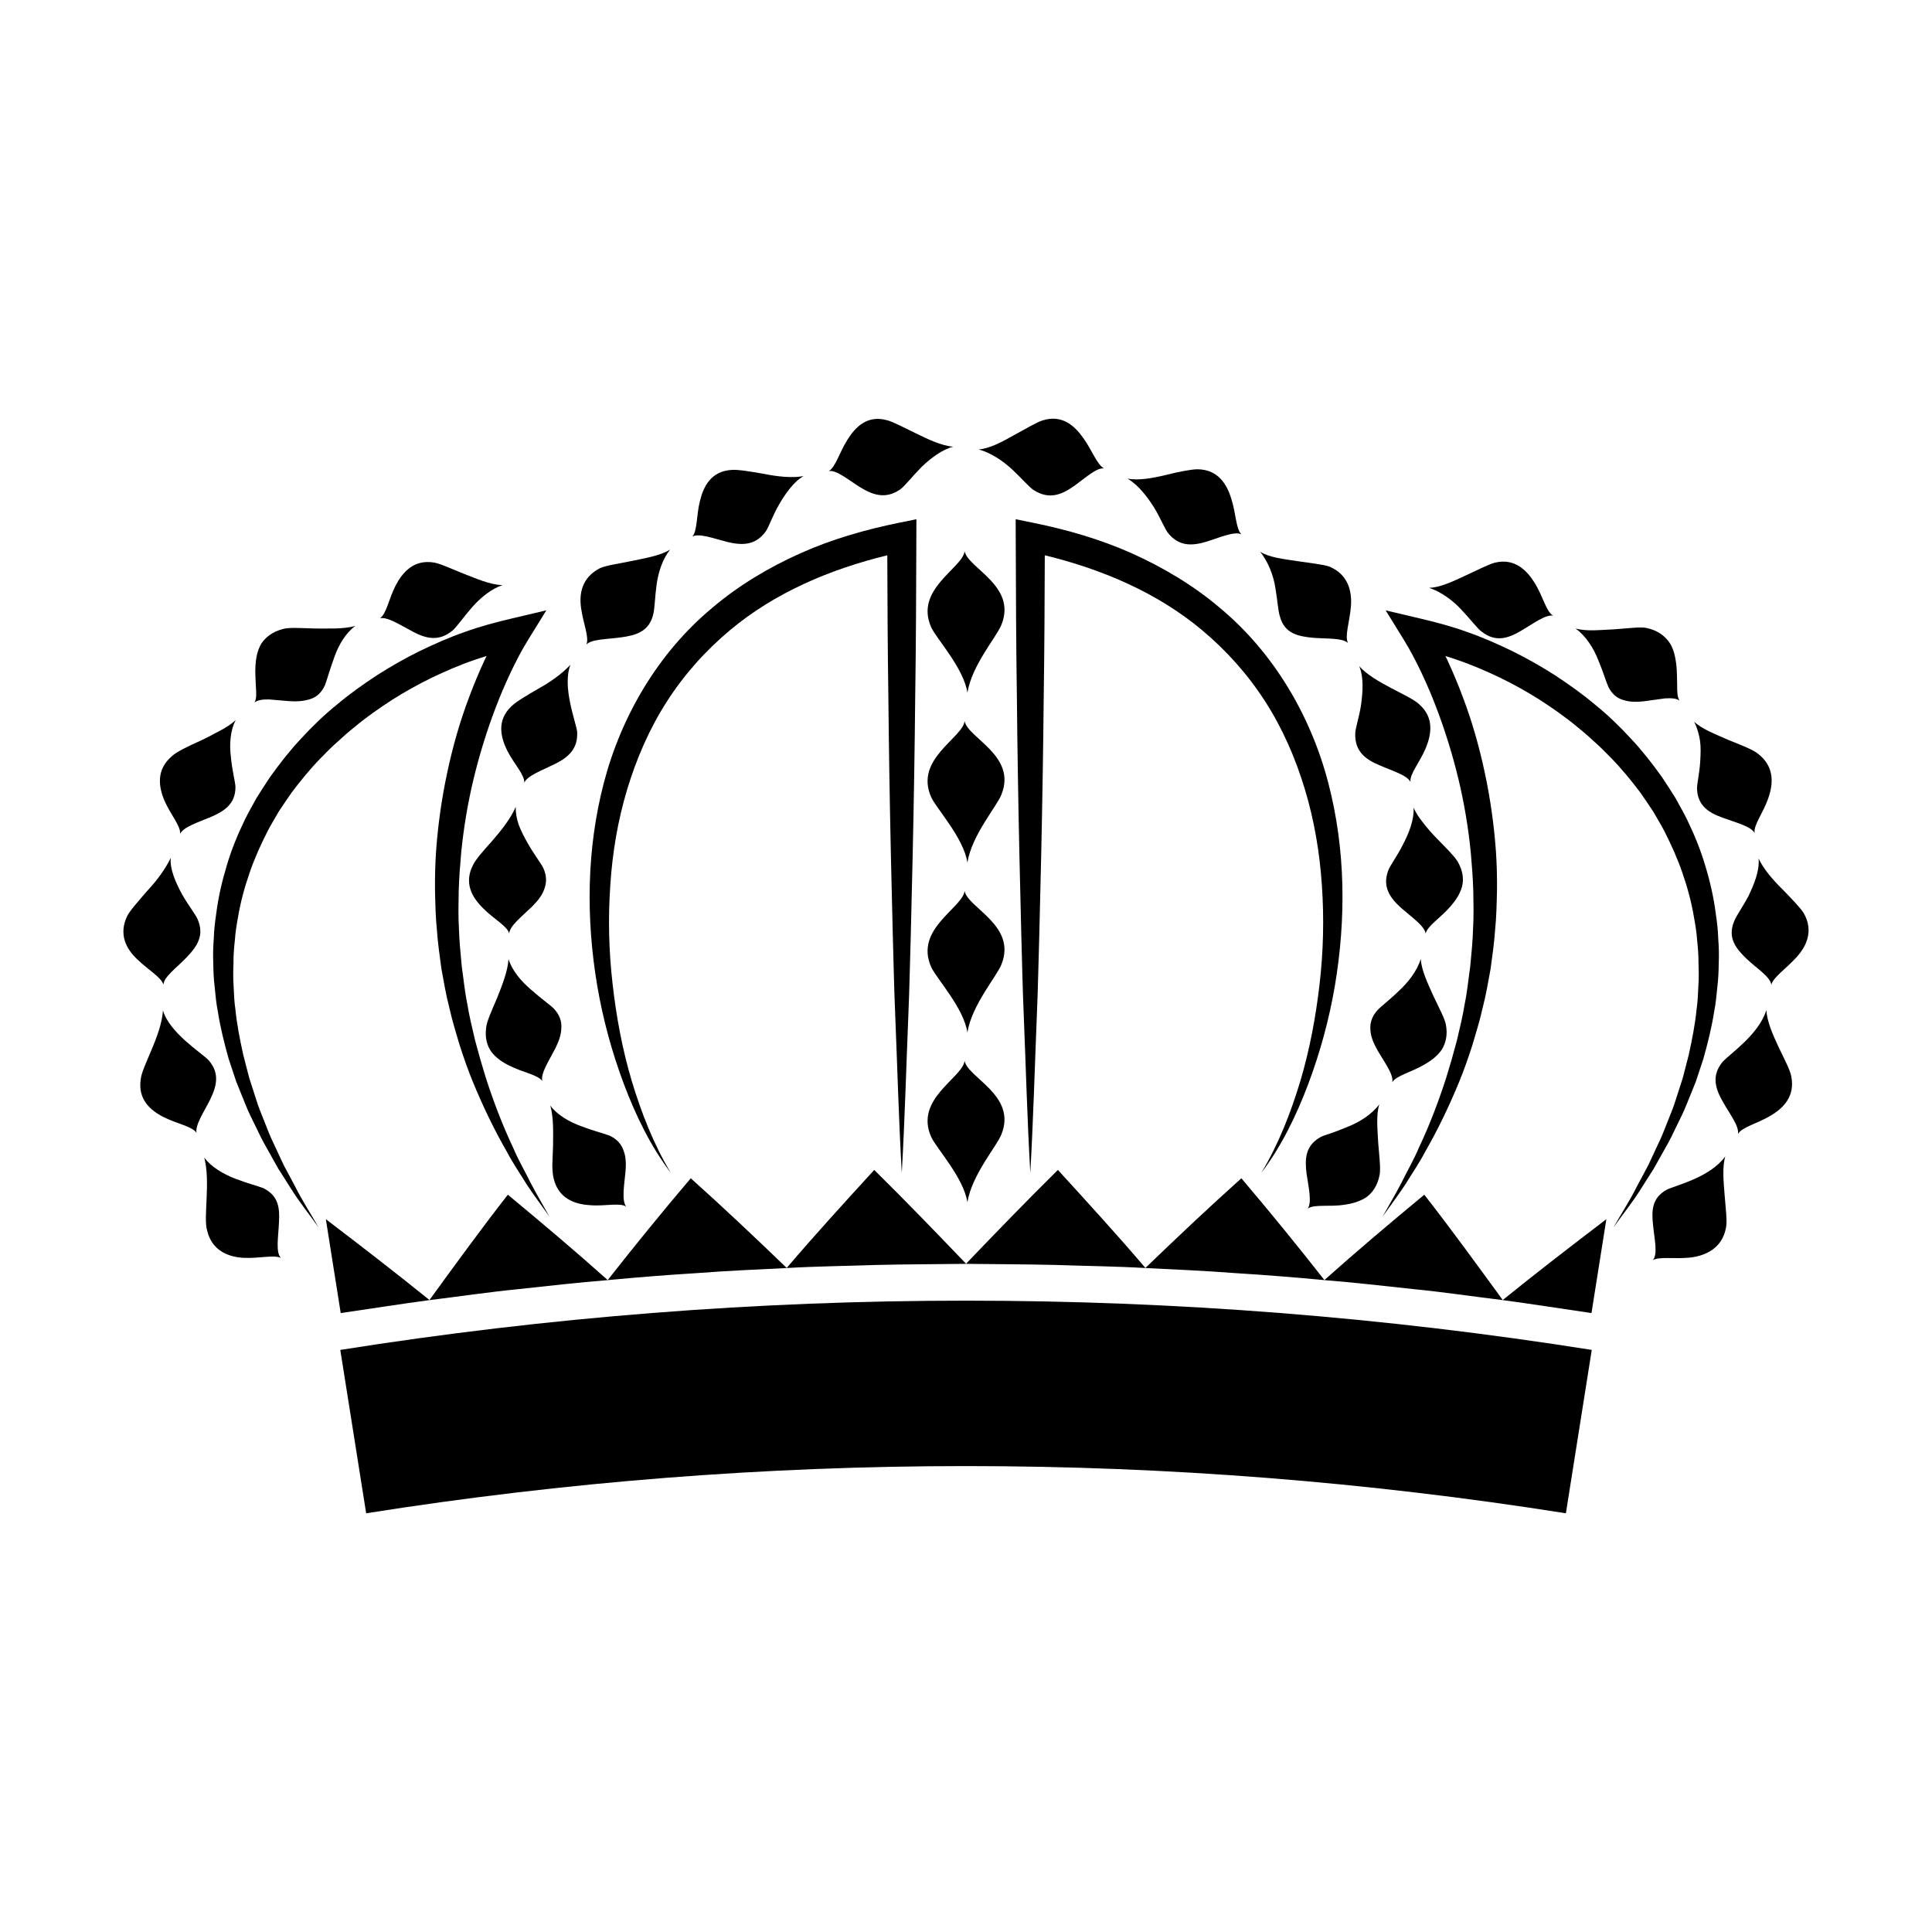
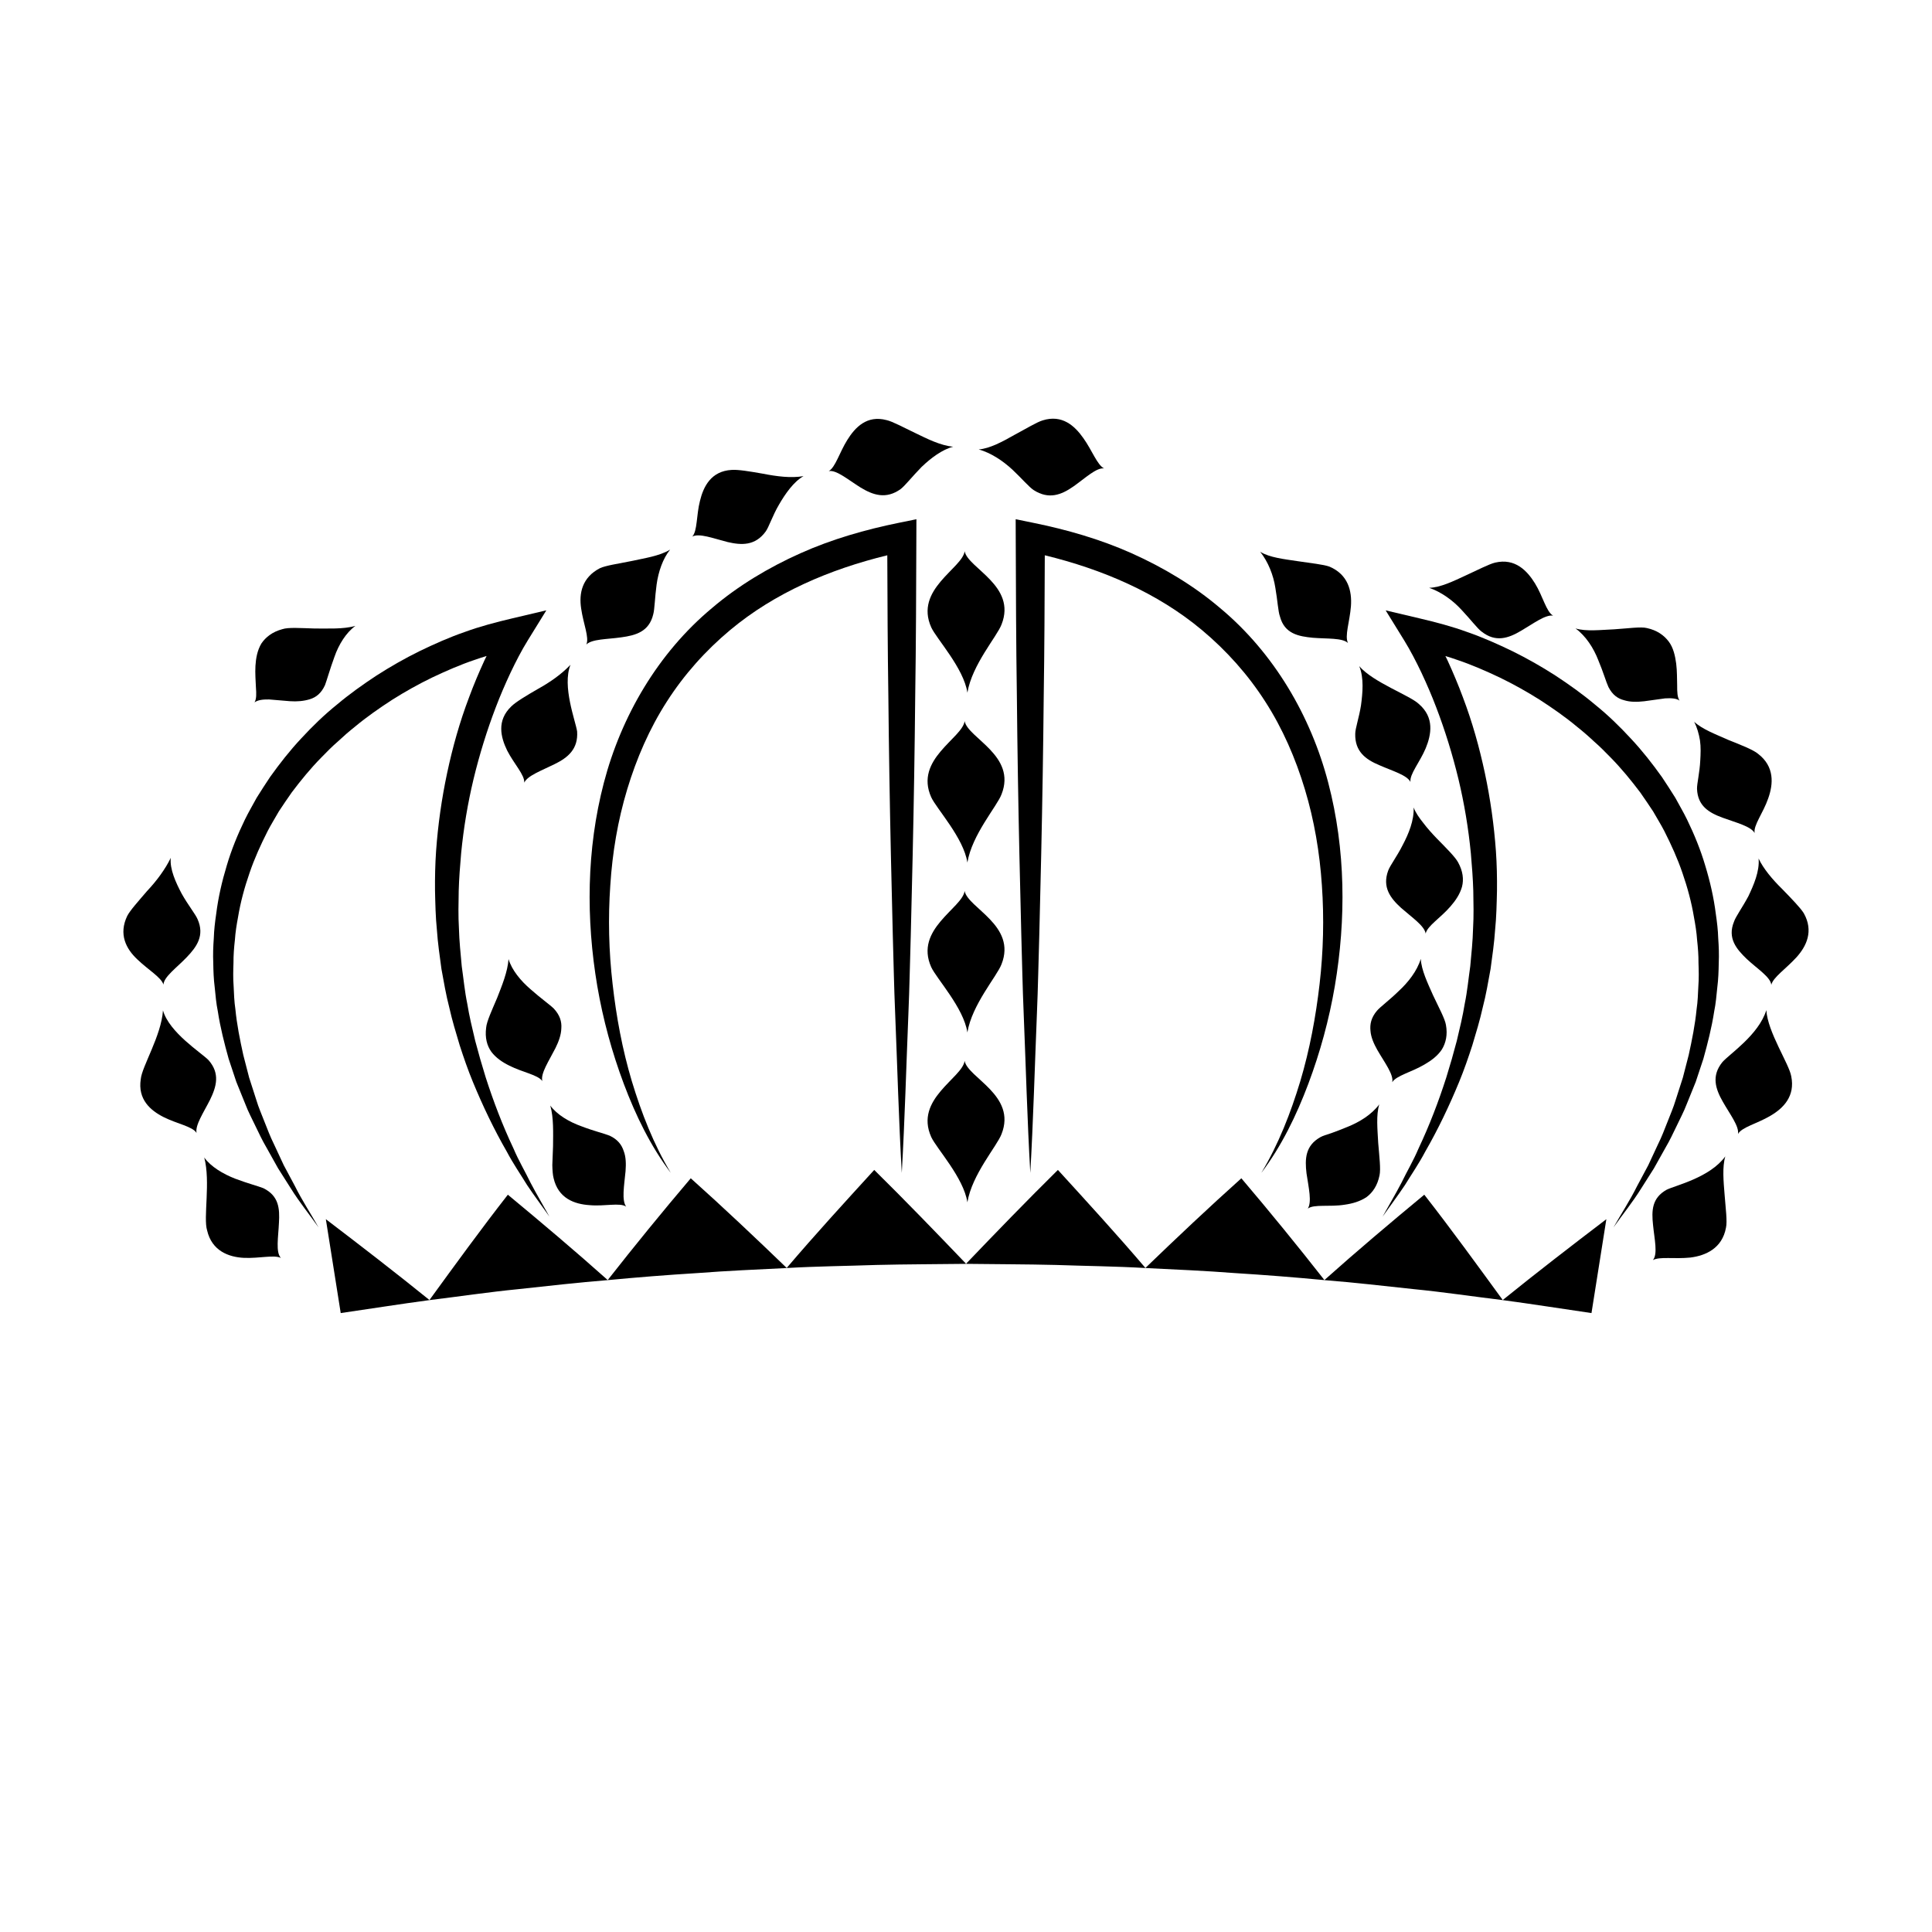
<svg xmlns="http://www.w3.org/2000/svg" fill="#000000" width="800px" height="800px" version="1.1" viewBox="144 144 512 512">
  <g>
-     <path d="m234.18 501.74c2.289 14.434 4.57 28.863 6.856 43.297 105.32-16.68 212.61-16.68 317.94 0 2.289-14.434 4.57-28.863 6.856-43.297-109.86-17.402-221.78-17.402-331.65 0z" />
    <path d="m521.45 460.61c-9.008 7.461-17.82 14.895-26.469 22.617-7.141-9.105-14.469-18.098-22.008-26.969-8.656 7.75-17.133 15.77-25.426 23.758-7.535-8.844-15.277-17.297-23.191-25.973-8.297 8.188-16.414 16.582-24.34 24.863-7.926-8.281-16.035-16.676-24.336-24.863-7.918 8.672-15.66 17.129-23.195 25.973-8.293-7.992-16.773-16.016-25.426-23.758-7.531 8.871-14.867 17.863-22.008 26.969-8.652-7.719-17.461-15.156-26.465-22.617-7.133 9.133-14.035 18.641-20.777 27.91-8.977-7.266-18.117-14.305-27.457-21.422l3.941 24.879c7.848-1.137 15.688-2.387 23.547-3.438 7.859-0.957 15.688-2.133 23.566-2.906 7.875-0.852 15.742-1.754 23.645-2.387 7.894-0.75 15.793-1.375 23.711-1.863 7.894-0.609 15.805-0.953 23.711-1.34 7.918-0.469 15.855-0.535 23.781-0.816 7.918-0.195 15.844-0.188 23.77-0.293 7.926 0.105 15.852 0.098 23.77 0.293 7.926 0.281 15.859 0.352 23.781 0.816 7.91 0.387 15.82 0.73 23.715 1.34 7.91 0.492 15.816 1.117 23.703 1.863 7.898 0.637 15.77 1.535 23.645 2.387 7.879 0.777 15.707 1.949 23.566 2.906 7.863 1.047 15.703 2.297 23.555 3.438l3.941-24.879c-9.34 7.117-18.48 14.156-27.461 21.422-6.758-9.266-13.652-18.777-20.789-27.91z" />
    <path d="m290.37 452.76c0.035 1.441 0.125 2.648 0.336 3.449 1.23 5.391 5.547 6.914 9.551 7.168 3.953 0.367 8.016-0.742 9.68 0.387-1.23-1.688-0.527-5.516-0.16-9.387 0.145-1.91 0.121-3.769-0.488-5.34-0.535-1.641-1.578-3.062-3.715-4.066-1.359-0.562-4.293-1.258-7.477-2.492-3.273-1.164-6.488-3.066-8.262-5.492 0.918 3.258 0.75 7.199 0.727 10.762-0.07 1.828-0.137 3.551-0.191 5.012z" />
    <path d="m278.98 426.41c3.551 1.797 7.586 2.418 8.742 4.09-0.523-2.004 1.734-5.305 3.492-8.766 0.852-1.727 1.492-3.477 1.543-5.211 0.133-1.77-0.371-3.496-2.004-5.25-1.062-1.043-3.543-2.785-6.109-5.074-2.648-2.258-5.027-5.148-5.875-8.031-0.238 3.375-1.742 7.019-3.031 10.312-1.406 3.305-2.777 6.262-2.906 7.875-0.348 2.656 0.223 4.777 1.391 6.398 1.227 1.621 2.961 2.773 4.758 3.656z" />
-     <path d="m278.93 391.36c0.207-2.07 3.356-4.453 6.144-7.18 1.359-1.371 2.562-2.832 3.141-4.481 0.625-1.648 0.762-3.461-0.23-5.652-0.648-1.328-2.578-3.785-4.227-6.75-0.852-1.484-1.672-3.098-2.293-4.727-0.551-1.617-0.84-3.238-0.789-4.731-1.355 3.125-3.773 6.137-6.102 8.852-2.422 2.691-4.519 5.074-5.215 6.543-2.488 4.816-0.207 8.629 2.625 11.422 2.766 2.836 6.441 4.742 6.945 6.703z" />
    <path d="m286.53 326.59c-3.113 1.797-5.82 3.43-7.008 4.59-3.965 3.777-2.82 8.203-1.129 11.695 1.828 3.582 4.699 6.519 4.535 8.535 0.891-1.883 4.594-3.188 8.055-4.914 3.551-1.734 6.273-4.012 5.961-8.656-0.418-2.801-4.027-11.977-1.762-17.668-2.348 2.477-5.441 4.648-8.652 6.418z" />
    <path d="m299.38 314.81c1.473-1.48 5.535-1.375 9.262-1.91 3.812-0.52 7.379-1.48 8.473-6.102 0.383-1.367 0.418-4.434 0.891-7.875 0.469-3.422 1.668-6.926 3.582-9.262-2.871 1.734-6.898 2.277-10.332 3.039-3.477 0.695-6.723 1.176-8.238 1.863-4.769 2.445-5.629 6.688-5.004 10.715 0.574 4.051 2.203 7.699 1.367 9.531z" />
    <path d="m336.79 287.64c3.777 0.883 7.34 1.004 10.105-2.762 0.848-1.137 1.84-4.254 3.547-7.148 1.684-2.906 3.891-6.07 6.5-7.551-3.32 0.578-7.16 0.066-10.73-0.637-3.527-0.629-6.648-1.133-8.297-1.012-5.473 0.301-7.496 4.402-8.422 8.227-0.977 3.836-0.656 7.941-2.031 9.438 1.848-0.961 5.543 0.477 9.328 1.445z" />
    <path d="m382.68 273.61c1.164-0.887 3.094-3.359 5.547-5.859 2.465-2.367 5.473-4.621 8.379-5.367-3.356-0.301-6.914-2.102-10.098-3.648-3.168-1.5-5.981-3.055-7.562-3.402-5.219-1.387-8.332 1.93-10.395 5.246-2.098 3.356-3.144 7.231-4.914 8.266 2.035-0.367 5.109 2.293 8.422 4.352 3.352 2.039 6.773 3.168 10.621 0.414z" />
    <path d="m217.92 468.11c0.238-3.84-0.012-7.199-4.133-9.23-1.34-0.543-4.227-1.285-7.457-2.516-3.18-1.238-6.457-3.164-8.203-5.613 1.715 6.402-0.297 15.996 0.762 19.324 1.266 5.457 5.754 7.078 9.777 7.273 4.207 0.16 7.93-0.867 9.777 0.016-1.441-1.477-0.672-5.633-0.523-9.254z" />
    <path d="m199.24 424.92c-2.004-2.023-10.348-7.25-12.051-13.148-0.422 6.648-5.594 14.895-5.883 18.207-0.836 5.359 2.539 8.293 6.074 10.07 3.606 1.805 7.644 2.465 8.707 4.188-0.402-2.055 1.824-5.32 3.566-8.766 1.707-3.488 2.738-7-0.414-10.551z" />
    <path d="m187.32 404.93c0.102-2.07 3.527-4.484 6.133-7.219 2.672-2.777 4.832-5.777 2.91-10.102-0.539-1.309-2.539-3.773-4.207-6.762-1.562-2.949-3.219-6.535-2.898-9.508-1.5 3.082-3.762 6.117-6.293 8.805-2.309 2.707-4.488 5.106-5.246 6.586-2.332 4.863-0.316 8.711 2.656 11.504 2.945 2.836 6.328 4.738 6.945 6.695z" />
-     <path d="m191.71 364.97c0.988-1.848 4.707-3.019 8.266-4.504 3.551-1.551 6.488-3.461 6.422-8.047-0.117-1.461-0.898-4.383-1.203-7.758-0.453-3.441-0.152-7.164 1.27-9.828-1.25 1.148-2.785 2.106-4.453 2.961-1.633 0.875-3.254 1.754-4.914 2.516-3.352 1.5-6.297 2.91-7.508 4.055-4.289 3.613-3.547 8.191-2 11.828 1.605 3.707 4.383 6.777 4.121 8.777z" />
    <path d="m215.29 329.36c1.668 0.141 3.613 0.301 5.551 0.465 1.918 0.133 3.668-0.023 5.316-0.535 1.652-0.52 3.008-1.598 3.981-3.75 0.52-1.391 1.293-4.191 2.484-7.441 1.145-3.305 3.109-6.453 5.551-8.223-3.269 0.906-7.246 0.664-10.809 0.684-3.602-0.102-6.969-0.359-8.531 0.176-2.648 0.707-4.434 2.117-5.566 3.805-1.066 1.785-1.449 3.894-1.57 5.914-0.117 2.031 0.059 4.004 0.125 5.668 0.137 1.734 0.156 3.148-0.371 4.027 0.82-0.641 2.195-0.816 3.84-0.789z" />
-     <path d="m263.96 311.07c1.094-0.945 2.852-3.516 5.148-6.144 2.293-2.606 5.199-4.934 8.062-5.859-3.375-0.098-7.047-1.785-10.328-3.039-3.281-1.316-6.219-2.691-7.84-2.949-5.34-0.875-8.309 2.57-10.121 6.016-1.84 3.562-2.484 7.68-4.203 8.742 2.062-0.402 5.273 1.738 8.727 3.559 3.535 1.871 6.938 2.691 10.555-0.324z" />
    <path d="m390.79 310.26c1.406 3.059 8.59 10.766 9.582 17.305 1.219-7.41 7.875-14.93 9.047-18.078 4.07-10.281-8.957-14.934-9.773-19.398-0.633 4.562-13.387 10.082-8.855 20.172z" />
    <path d="m399.64 335.11c-0.637 4.566-13.383 10.086-8.855 20.168 1.406 3.059 8.59 10.766 9.582 17.305 1.219-7.41 7.875-14.93 9.047-18.078 4.07-10.281-8.957-14.93-9.773-19.395z" />
    <path d="m399.64 380.13c-0.637 4.566-13.383 10.086-8.855 20.168 1.406 3.062 8.59 10.766 9.582 17.305 1.219-7.41 7.875-14.93 9.047-18.078 4.07-10.273-8.957-14.93-9.773-19.395z" />
    <path d="m399.64 425.15c-0.637 4.566-13.383 10.086-8.855 20.168 1.406 3.059 8.59 10.766 9.582 17.305 1.219-7.41 7.875-14.93 9.047-18.078 4.07-10.273-8.957-14.926-9.773-19.395z" />
    <path d="m310.21 353.2c2.481-8.219 5.91-16.121 10.508-23.27 4.578-7.16 10.281-13.527 16.777-18.957 11.859-9.914 26.449-16.113 41.648-19.816 0.039 12.43 0.098 24.859 0.281 37.285 0.133 14.043 0.363 28.082 0.672 42.129l0.5 21.062c0.211 7.023 0.332 14.043 0.637 21.062 0.574 14.043 0.945 28.082 1.75 42.129 0.797-14.043 1.176-28.082 1.75-42.129 0.301-7.023 0.418-14.043 0.637-21.062l0.5-21.062c0.309-14.043 0.539-28.082 0.672-42.129 0.211-14.043 0.258-28.082 0.301-42.129l0.016-4.711-4.625 0.941c-8.906 1.809-17.746 4.336-26.137 8.09-8.375 3.754-16.383 8.523-23.438 14.531-14.27 11.898-24.035 28.652-28.633 46.289-4.629 17.715-4.734 36.184-1.738 53.879 1.523 8.855 3.891 17.543 7.031 25.91 3.144 8.352 7.078 16.48 12.445 23.578-4.574-7.609-7.777-15.891-10.324-24.293-2.519-8.43-4.117-17.09-5.098-25.773-1.004-8.688-1.211-17.438-0.609-26.098 0.547-8.656 1.992-17.234 4.477-25.457z" />
    <path d="m206.25 393.11c0.133-2.031 0.453-4.031 0.828-6.027 0.656-3.996 1.723-7.914 3.047-11.723 1.293-3.824 2.973-7.5 4.793-11.094 0.922-1.793 2.004-3.5 2.992-5.254 1.125-1.676 2.227-3.367 3.402-5.008 2.43-3.223 4.988-6.359 7.824-9.238 1.414-1.445 2.82-2.898 4.359-4.219 1.477-1.387 2.996-2.715 4.59-3.977 3.113-2.59 6.449-4.914 9.848-7.117 3.43-2.168 6.977-4.152 10.629-5.918 3.668-1.734 7.387-3.371 11.23-4.66 1.039-0.387 2.106-0.691 3.16-1.031-0.195 0.414-0.406 0.812-0.598 1.23-1.461 3.188-2.828 6.418-4.035 9.699-2.488 6.535-4.375 13.281-5.828 20.102-1.449 6.828-2.43 13.742-2.926 20.695-0.238 3.477-0.312 6.961-0.281 10.445 0.082 3.481 0.145 6.961 0.5 10.422 0.23 3.473 0.742 6.914 1.203 10.348 0.629 3.414 1.195 6.84 2.074 10.191 0.75 3.387 1.762 6.695 2.754 10.004 1.062 3.285 2.191 6.555 3.508 9.742 2.629 6.379 5.598 12.59 9.02 18.535 1.594 3.031 3.547 5.863 5.332 8.777 1.898 2.848 3.961 5.578 5.918 8.359-1.656-2.988-3.402-5.91-4.973-8.922-1.48-3.062-3.223-5.977-4.539-9.109-2.898-6.125-5.309-12.453-7.371-18.863-0.996-3.215-1.926-6.449-2.777-9.691-0.781-3.266-1.57-6.523-2.106-9.836-0.68-3.281-0.984-6.621-1.461-9.926-0.301-3.332-0.656-6.644-0.742-9.984-0.203-3.332-0.121-6.672-0.059-9.996 0.09-3.332 0.359-6.648 0.645-9.961 0.645-6.625 1.742-13.195 3.289-19.66 1.562-6.457 3.523-12.816 5.891-19.008 1.176-3.098 2.492-6.141 3.891-9.129 1.395-2.949 2.973-5.992 4.566-8.566l4.938-8-9.035 2.133c-4.254 1.004-8.484 2.106-12.574 3.602-4.121 1.422-8.102 3.203-12.016 5.094-3.898 1.926-7.684 4.082-11.348 6.434-3.633 2.394-7.188 4.914-10.52 7.723-3.391 2.731-6.535 5.785-9.488 8.988-2.984 3.184-5.684 6.637-8.223 10.188-1.23 1.809-2.387 3.668-3.559 5.512-1.039 1.93-2.16 3.809-3.113 5.773-1.91 3.934-3.578 7.996-4.812 12.191-1.27 4.18-2.254 8.453-2.797 12.777-0.316 2.156-0.574 4.316-0.641 6.492-0.156 2.172-0.242 4.336-0.141 6.508 0.031 2.172 0.105 4.332 0.383 6.481 0.215 2.152 0.395 4.301 0.832 6.414 0.648 4.262 1.719 8.43 2.867 12.555l2.023 6.086 2.402 5.93c0.75 1.996 1.762 3.871 2.672 5.789 0.926 1.91 1.82 3.836 2.902 5.664l3.098 5.543 3.402 5.359c2.231 3.594 4.898 6.852 7.32 10.293-2.07-3.656-4.398-7.195-6.262-10.953l-2.957-5.527-2.648-5.684c-0.926-1.867-1.668-3.824-2.434-5.762-0.746-1.945-1.598-3.844-2.188-5.844l-1.906-5.926-1.551-6.004c-0.887-4.031-1.703-8.07-2.098-12.156-0.312-2.031-0.363-4.082-0.465-6.121-0.16-2.039-0.109-4.082-0.035-6.117-0.016-2.023 0.145-4.047 0.371-6.066z" />
    <path d="m500.34 463.26c2.019-0.281 4.074-0.852 5.809-2.019 1.652-1.223 2.906-3.102 3.438-5.758 0.363-1.594-0.051-5.023-0.348-8.605-0.188-3.547-0.586-7.387 0.281-10.211-2.016 2.719-5.281 4.719-8.453 5.981-1.547 0.66-3.012 1.184-4.227 1.637-1.285 0.402-2.316 0.734-2.934 1.082-3.988 2.246-4.125 5.742-3.668 9.574 0.574 3.859 1.465 7.602 0.336 9.352 1.656-1.227 5.777-0.391 9.766-1.031z" />
    <path d="m521.53 426.09c1.758-1.012 3.465-2.277 4.59-3.984 1.043-1.723 1.551-3.879 1.066-6.504-0.246-1.586-1.891-4.613-3.41-7.844-1.438-3.234-3.109-6.707-3.254-9.656-0.973 3.238-3.359 6.246-5.879 8.57-2.41 2.359-4.781 4.082-5.734 5.184-1.535 1.809-1.898 3.566-1.719 5.305 0.117 1.707 0.883 3.426 1.824 5.106 1.945 3.367 4.363 6.508 3.945 8.523 1.109-1.758 5.094-2.644 8.57-4.699z" />
    <path d="m531.45 378.99c0.5-1.953 0.242-4.141-1.047-6.473-0.766-1.422-3.148-3.785-5.68-6.363-1.238-1.293-2.473-2.66-3.508-4.035-1.102-1.367-2.062-2.742-2.59-4.125 0.16 3.371-1.316 6.988-2.91 9.977-1.5 2.992-3.336 5.391-3.828 6.746-1.621 4.387 0.555 7.285 3.43 9.895 2.938 2.574 6.188 4.758 6.5 6.797 0.422-2.023 3.965-4.16 6.578-7.203 1.332-1.52 2.512-3.254 3.055-5.215z" />
    <path d="m503.15 338.5c-0.098 4.621 2.707 6.746 6.375 8.277 3.508 1.547 7.305 2.609 8.266 4.445-0.281-2.039 2.457-5.18 4.027-8.906 1.508-3.656 2.352-8.172-1.797-11.742-2.43-2.316-12.004-5.664-15.809-10.031 1.293 3.102 0.898 7.106 0.469 10.359-0.52 3.316-1.547 6.191-1.531 7.598z" />
    <path d="m483.2 307.38c1.211 4.586 4.941 5.266 8.707 5.633 3.754 0.316 7.793-0.02 9.324 1.387-0.941-1.828 0.453-5.598 0.781-9.73 0.297-4.039-0.73-8.395-5.688-10.508-1.562-0.574-4.953-0.922-8.449-1.449-3.523-0.535-7.406-0.941-9.906-2.484 2.106 2.68 3.492 6.152 4.016 9.566 0.586 3.371 0.727 6.269 1.215 7.586z" />
-     <path d="m449.86 278.52c1.758 2.883 2.828 5.738 3.742 6.805 2.926 3.578 6.422 3.34 10.176 2.207 3.734-1.168 7.309-2.785 9.191-1.941-1.465-1.465-1.414-5.582-2.66-9.402-1.164-3.856-3.5-7.777-8.969-7.828-1.664 0.02-4.848 0.629-8.383 1.512-3.543 0.855-7.231 1.512-10.137 0.977 2.926 1.738 5.266 4.871 7.039 7.672z" />
    <path d="m417.95 273.89c3.961 2.527 7.269 1.305 10.508-0.969 3.195-2.246 6.098-5.047 8.125-4.785-1.848-0.973-3.152-4.769-5.488-8.031-2.293-3.266-5.633-6.324-10.781-4.699-1.559 0.469-4.402 2.207-7.5 3.856-3.117 1.773-6.5 3.602-9.445 3.844 3.269 0.91 6.422 3.031 8.934 5.359 2.508 2.367 4.434 4.644 5.648 5.426z" />
    <path d="m601.22 450.45c-4.07 5.621-13.098 7.656-15.516 8.828-3.961 2.195-4.039 5.559-3.629 9.375 0.352 3.648 1.324 7.734-0.051 9.285 1.848-0.992 5.652-0.238 9.926-0.672 4.051-0.5 8.457-2.434 9.453-7.918 0.379-1.621-0.086-5.09-0.359-8.656-0.293-3.594-0.652-7.402 0.176-10.242z" />
    <path d="m612.1 411.69c-2.039 6.602-9.84 11.668-11.68 13.816-2.941 3.668-1.777 7.094 0.16 10.488 1.895 3.336 4.332 6.465 4.016 8.52 0.984-1.809 5.031-2.719 8.523-4.785 3.492-2.019 6.66-5.211 5.578-10.508-0.57-3.309-6.273-11.727-6.598-17.531z" />
    <path d="m622.02 386.01c-0.883-1.422-3.195-3.809-5.703-6.387-2.625-2.578-4.992-5.394-6.273-8.105 0.312 3.356-1.309 7.047-2.711 10.004-1.613 3.012-3.371 5.406-3.809 6.746-1.789 4.375 0.66 7.254 3.394 9.879 2.754 2.578 6.301 4.797 6.492 6.836 0.527-2.019 3.797-4.16 6.602-7.211 2.746-3 4.668-7.043 2.008-11.762z" />
    <path d="m594.59 345.48c-0.156 3.305-0.891 6.156-0.863 7.578 0.176 4.519 3.133 6.316 6.816 7.656 3.598 1.32 7.406 2.242 8.457 4.039-0.383-2.023 2.266-5.297 3.582-9.145 1.371-3.809 1.742-8.453-2.684-11.844-1.258-1.059-4.481-2.324-7.859-3.672-3.254-1.461-6.902-2.801-9.062-4.816 0.766 1.512 1.254 3.223 1.535 4.949 0.258 1.742 0.172 3.598 0.078 5.254z" />
    <path d="m567.56 318.95c1.316 3.109 2.082 5.82 2.699 7.129 1.059 2.07 2.469 3.062 4.152 3.488 1.598 0.504 3.414 0.488 5.316 0.273 1.93-0.266 3.871-0.535 5.523-0.762 1.621-0.105 3.012-0.02 3.844 0.586-0.586-0.867-0.641-2.312-0.629-4.055-0.051-1.684-0.004-3.688-0.258-5.742-0.273-2.016-0.734-4.211-1.984-5.859-1.246-1.652-3.109-2.988-5.769-3.562-1.578-0.418-5.117 0.105-8.672 0.328-3.543 0.145-7.422 0.629-10.254-0.23 2.742 2 4.793 5.207 6.031 8.406z" />
    <path d="m536.64 311.38c3.691 2.91 7.062 1.805 10.48-0.23 3.332-1.949 6.418-4.316 8.473-4-1.809-0.984-2.699-5.129-4.812-8.555-2.066-3.34-5.262-6.742-10.555-5.496-1.602 0.379-4.59 1.941-7.801 3.406-3.223 1.492-6.727 3.215-9.684 3.269 3.219 1.113 6.277 3.316 8.613 5.879 2.375 2.508 4.133 4.879 5.285 5.727z" />
    <path d="m488.59 430.53c-2.543 8.402-5.75 16.68-10.324 24.293 5.367-7.098 9.301-15.227 12.445-23.578 3.144-8.367 5.516-17.055 7.031-25.91 2.992-17.695 2.891-36.164-1.738-53.879-4.594-17.633-14.363-34.391-28.633-46.289-7.055-6.004-15.062-10.77-23.438-14.531-8.395-3.754-17.234-6.277-26.137-8.09l-4.633-0.945 0.016 4.711c0.047 14.043 0.09 28.082 0.301 42.129 0.133 14.043 0.363 28.082 0.672 42.129l0.5 21.062c0.211 7.023 0.332 14.043 0.637 21.062 0.574 14.043 0.945 28.082 1.75 42.129 0.797-14.043 1.176-28.082 1.75-42.129 0.301-7.023 0.418-14.043 0.637-21.062l0.5-21.062c0.309-14.043 0.539-28.082 0.672-42.129 0.188-12.43 0.242-24.859 0.281-37.285 15.199 3.699 29.789 9.898 41.648 19.816 6.492 5.43 12.195 11.801 16.777 18.957 4.606 7.148 8.035 15.055 10.508 23.27 2.484 8.223 3.93 16.801 4.504 25.457 0.598 8.66 0.395 17.41-0.609 26.098-1.004 8.688-2.606 17.352-5.117 25.777z" />
    <path d="m585.41 448.09c1.082-1.828 1.977-3.75 2.902-5.664 0.902-1.918 1.918-3.797 2.672-5.789l2.402-5.93 2.019-6.086c1.145-4.121 2.215-8.293 2.867-12.555 0.438-2.109 0.609-4.266 0.832-6.414 0.277-2.144 0.348-4.312 0.383-6.481 0.102-2.172 0.016-4.336-0.141-6.508-0.059-2.176-0.324-4.336-0.641-6.492-0.543-4.324-1.527-8.594-2.801-12.777-1.234-4.195-2.902-8.258-4.812-12.191-0.957-1.969-2.082-3.848-3.113-5.773-1.168-1.844-2.328-3.703-3.559-5.512-2.539-3.559-5.238-7.004-8.223-10.188-2.957-3.203-6.098-6.258-9.488-8.988-3.332-2.812-6.887-5.332-10.52-7.723-3.656-2.352-7.445-4.504-11.348-6.434-3.914-1.891-7.894-3.672-12.016-5.094-4.09-1.496-8.324-2.602-12.574-3.602l-9.035-2.133 4.938 8c1.586 2.574 3.168 5.617 4.566 8.566 1.402 2.988 2.715 6.031 3.891 9.129 2.371 6.191 4.328 12.551 5.891 19.008 1.547 6.465 2.644 13.035 3.289 19.66 0.281 3.316 0.551 6.629 0.645 9.961 0.059 3.324 0.141 6.664-0.059 9.996-0.082 3.336-0.438 6.656-0.742 9.984-0.48 3.301-0.781 6.644-1.461 9.926-0.535 3.309-1.324 6.566-2.106 9.836-0.848 3.246-1.777 6.481-2.777 9.691-2.055 6.41-4.473 12.734-7.371 18.863-1.316 3.133-3.059 6.047-4.539 9.109-1.57 3.012-3.316 5.934-4.973 8.922 1.965-2.781 4.019-5.516 5.918-8.359 1.785-2.91 3.738-5.738 5.332-8.777 3.422-5.945 6.394-12.16 9.02-18.535 1.316-3.188 2.445-6.457 3.508-9.742 0.996-3.309 2.004-6.625 2.754-10.004 0.883-3.356 1.449-6.781 2.074-10.191 0.465-3.441 0.973-6.883 1.203-10.348 0.352-3.461 0.418-6.941 0.5-10.422 0.035-3.481-0.039-6.969-0.281-10.445-0.5-6.953-1.477-13.871-2.926-20.695-1.457-6.82-3.34-13.566-5.828-20.102-1.211-3.281-2.574-6.504-4.035-9.699-0.195-0.418-0.402-0.816-0.598-1.23 1.055 0.336 2.117 0.645 3.16 1.031 3.84 1.289 7.562 2.926 11.23 4.66 3.652 1.77 7.199 3.754 10.629 5.918 3.402 2.207 6.742 4.523 9.848 7.117 1.586 1.258 3.113 2.586 4.59 3.977 1.535 1.324 2.941 2.777 4.359 4.219 2.836 2.887 5.394 6.016 7.824 9.238 1.168 1.641 2.277 3.332 3.402 5.008 0.988 1.754 2.07 3.461 2.992 5.254 1.82 3.598 3.496 7.273 4.793 11.094 1.32 3.809 2.387 7.727 3.047 11.723 0.371 1.996 0.695 3.996 0.828 6.027 0.223 2.019 0.387 4.047 0.367 6.086 0.074 2.035 0.125 4.074-0.035 6.117-0.102 2.039-0.152 4.09-0.465 6.121-0.398 4.086-1.211 8.125-2.098 12.156l-1.551 6.004-1.906 5.926c-0.59 2-1.441 3.898-2.188 5.844-0.766 1.934-1.5 3.891-2.434 5.762l-2.648 5.684-2.957 5.527c-1.863 3.758-4.191 7.297-6.262 10.953 2.43-3.441 5.09-6.707 7.32-10.293l3.402-5.359z" />
  </g>
</svg>